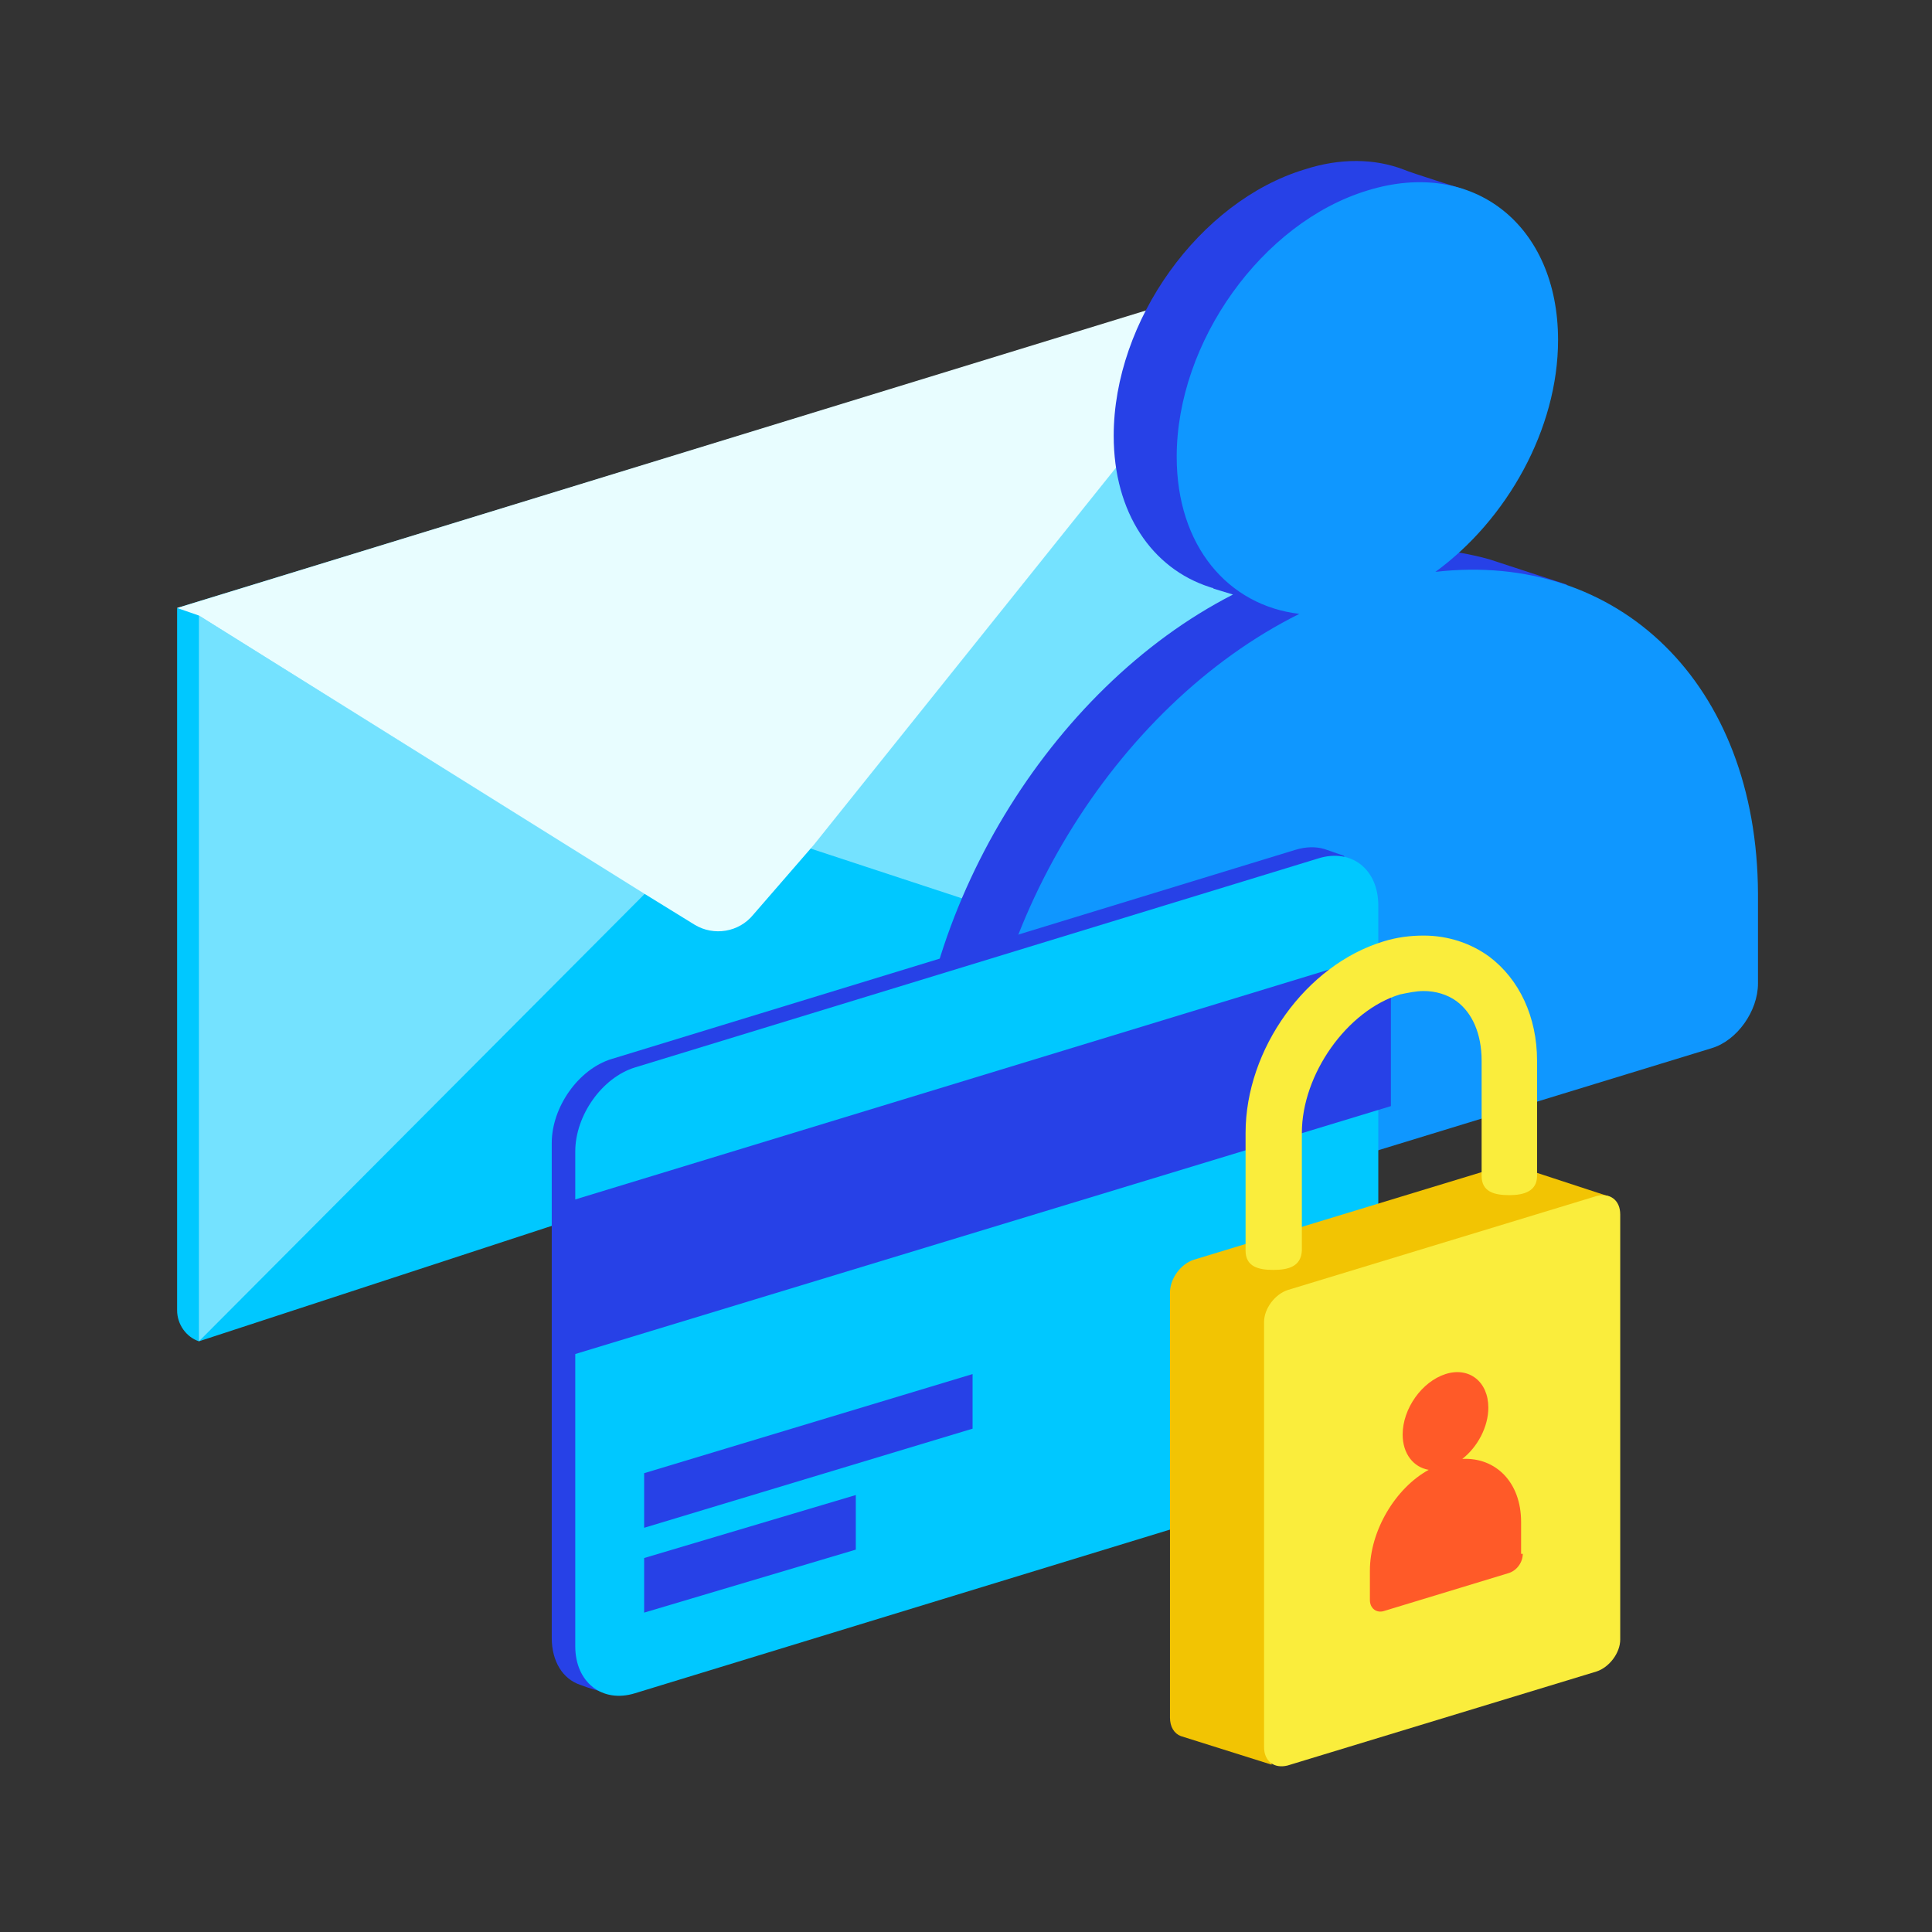
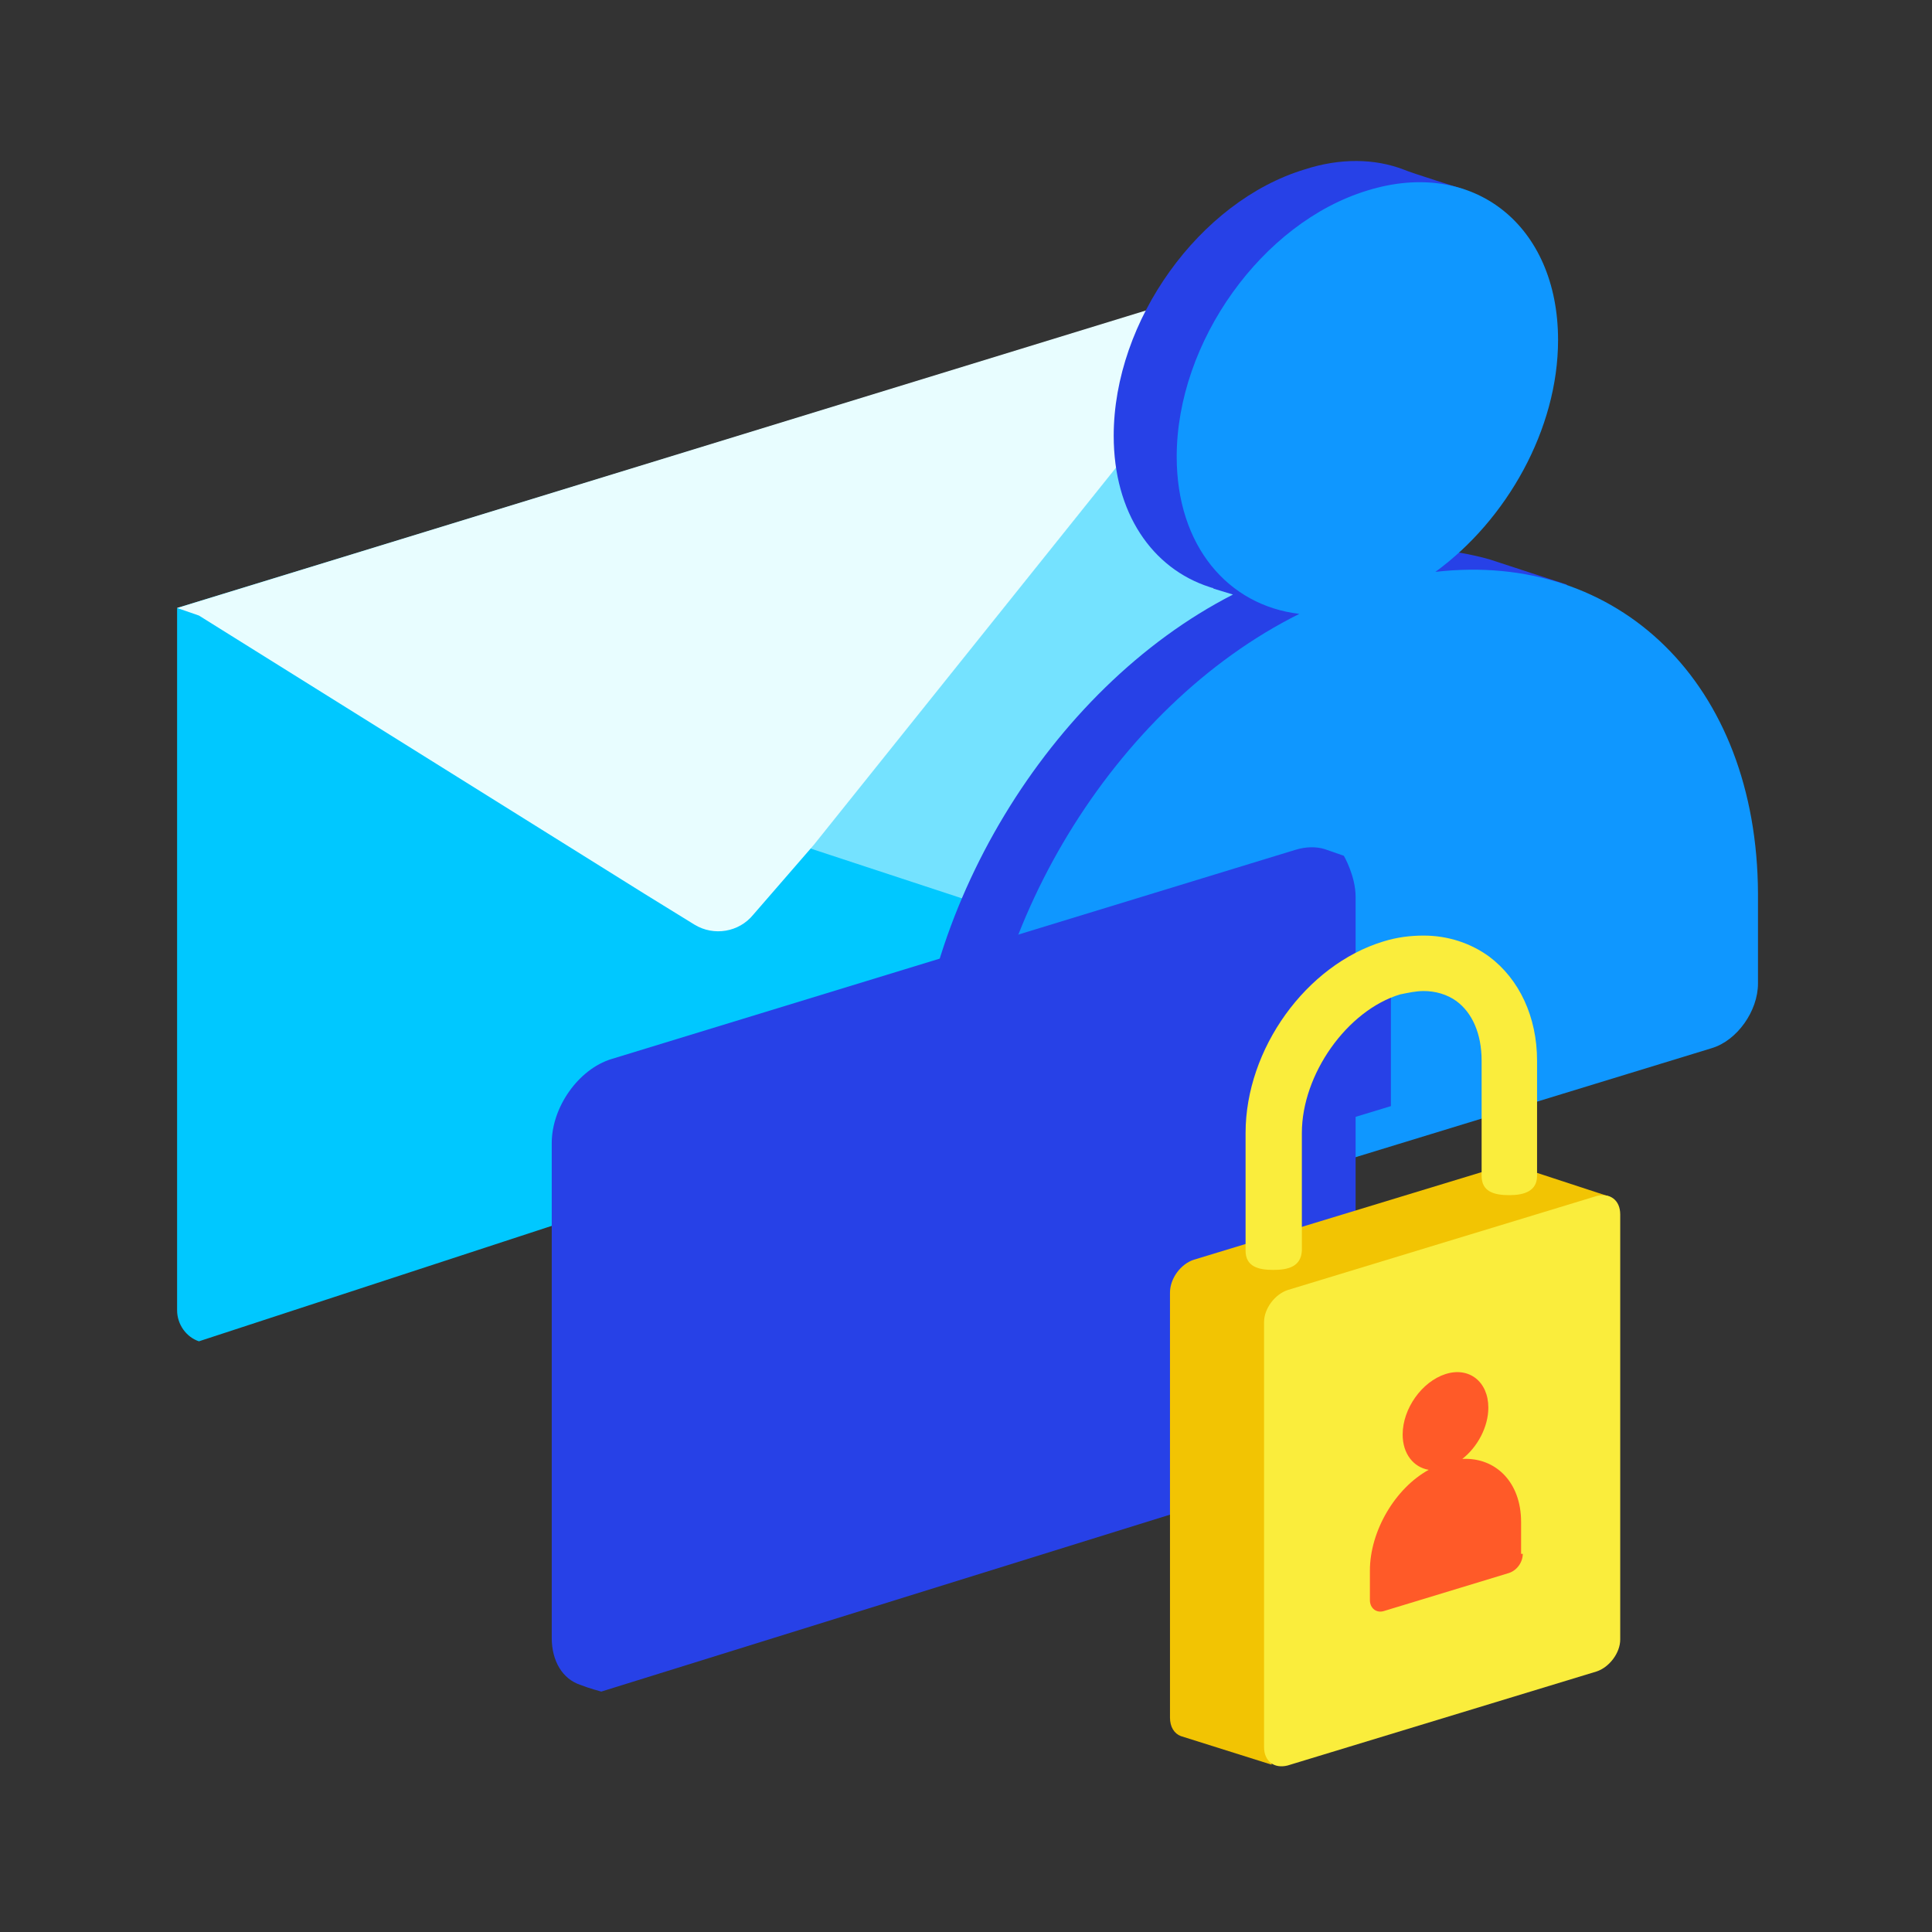
<svg xmlns="http://www.w3.org/2000/svg" width="240" height="240" viewBox="0 0 240 240" fill="none">
  <rect x="0" y="0" width="240" height="240" fill="#333333" stroke="none" />
  <path d="M22 75.526V162.761C22 164.535 23.148 166.1 24.713 166.622L156.087 123.631V36.292C154.209 35.666 152.226 35.666 150.348 36.187L22 75.526Z" fill="#00C8FF" />
  <path d="M24.713 76.466L80.017 111.005L86.278 114.866C88.678 116.326 91.809 115.805 93.583 113.613L101.096 104.953L156.191 36.187C154.313 35.561 152.33 35.561 150.452 36.083L22 75.526L24.713 76.466Z" fill="#E8FDFF" />
-   <path opacity="0.5" d="M80.122 111.005L24.713 166.622V76.466L80.122 111.005Z" fill="#E8FDFF" />
  <path opacity="0.5" d="M156.087 36.292V123.631L100.887 105.474L100.678 105.37L156.087 36.292Z" fill="#E8FDFF" />
  <path d="M194.591 72.605C194.591 72.605 186.557 69.996 184.991 69.474C180.504 68.222 175.6 67.805 170.383 68.431C179.252 61.961 185.617 50.692 185.617 39.631C185.617 31.596 181.965 23.561 181.965 23.561C181.965 23.561 175.287 21.474 174.348 21.057C170.8 19.7 166.522 19.596 162.035 21.057C148.991 25.022 138.348 39.84 138.348 54.135C138.348 63.735 143.148 70.622 150.244 72.918L150.557 73.022C150.661 73.022 150.661 73.022 150.765 73.126L153.165 73.857C130.313 85.544 113.513 113.405 113.513 139.492V149.3C113.513 151.596 114.557 153.161 116.226 153.787C117.061 154.1 127.287 157.335 127.287 157.335L204.817 127.7C207.948 126.761 210.557 123.109 210.557 119.666V108.396C210.452 90.344 194.591 72.605 194.591 72.605Z" fill="#2741E7" />
  <path d="M178.313 71.039C187.183 64.57 193.548 53.3 193.548 42.239C193.548 27.944 183.009 19.596 169.861 23.666C156.817 27.631 146.174 42.448 146.174 56.744C146.174 67.805 152.539 75.213 161.409 76.257C138.348 87.735 121.339 115.7 121.339 142.1V151.909C121.339 155.352 123.948 157.335 127.078 156.396L212.644 130.205C215.774 129.266 218.383 125.613 218.383 122.17V111.005C218.278 84.918 201.061 68.431 178.313 71.039Z" fill="#0F97FF" />
  <path d="M160.887 183.318L74.696 210.135C74.696 210.135 73.13 209.718 72.087 209.3C69.896 208.57 68.539 206.379 68.539 203.457V141.996C68.539 137.509 71.878 132.813 75.948 131.561L160.887 105.579C162.243 105.161 163.496 105.161 164.539 105.474C164.852 105.579 166.939 106.309 166.939 106.309C166.939 106.309 168.4 108.813 168.4 111.422V172.883C168.4 177.474 165.061 182.066 160.887 183.318Z" fill="#2741E7" />
-   <path d="M163.809 184.361L78.87 210.344C74.8 211.596 71.461 208.987 71.461 204.5V143.04C71.461 138.553 74.8 133.857 78.87 132.605L163.809 106.622C167.878 105.37 171.217 107.979 171.217 112.466V173.927C171.217 178.414 167.878 183.109 163.809 184.361Z" fill="#00C8FF" />
  <path d="M172.783 137.405L69.791 168.709V149.509L172.783 118.1V137.405Z" fill="#2741E7" />
  <path d="M120.817 177.474L80.017 189.787V183.005L120.817 170.692V177.474Z" fill="#2741E7" />
-   <path d="M106.313 192.5L80.017 200.326V193.544L106.313 185.718V192.5Z" fill="#2741E7" />
  <path d="M200.017 148.674L187.913 144.709H187.809C187.496 144.605 187.078 144.709 186.661 144.814L148.261 156.501C146.696 157.022 145.339 158.796 145.339 160.57V213.37C145.339 214.518 145.861 215.353 146.696 215.666L157.965 219.214V212.64L186.556 203.874C188.122 203.353 189.478 201.579 189.478 199.805V152.848L200.017 148.674Z" fill="#F2C403" />
  <path d="M198.348 148.57L159.948 160.257C158.383 160.779 157.026 162.553 157.026 164.222V217.022C157.026 218.796 158.278 219.735 159.948 219.318L198.348 207.631C199.913 207.109 201.27 205.335 201.27 203.666V150.866C201.27 149.092 200.017 148.153 198.348 148.57Z" fill="#FAED3C" />
  <path d="M158.174 157.753C156.296 157.753 154.73 157.335 154.73 155.353V140.744C154.73 130.309 162.243 119.874 171.843 116.953C173.513 116.431 175.183 116.222 176.852 116.222C179.878 116.222 182.696 117.161 184.991 118.831C188.748 121.648 190.939 126.344 190.939 131.77V146.066C190.939 147.944 189.374 148.466 187.496 148.466C185.617 148.466 184.052 148.048 184.052 146.066V131.77C184.052 128.431 182.904 125.822 180.922 124.361C179.774 123.527 178.313 123.109 176.852 123.109C175.913 123.109 174.974 123.318 173.93 123.527C167.357 125.509 161.722 133.44 161.722 140.744V155.353C161.617 157.335 160.052 157.753 158.174 157.753Z" fill="#FAED3C" />
  <path d="M189.165 193.022C189.165 194.066 188.435 195.109 187.391 195.422L171.948 200.118C171.009 200.431 170.174 199.805 170.174 198.761V195.109C170.174 190.205 173.304 184.883 177.478 182.587C175.6 182.274 174.243 180.605 174.243 178.205C174.243 174.97 176.643 171.631 179.565 170.692C182.487 169.753 184.887 171.631 184.887 174.866C184.887 177.266 183.53 179.77 181.652 181.231C185.826 181.022 188.956 184.153 188.956 189.057V193.022H189.165Z" fill="#FF5A28" />
</svg>